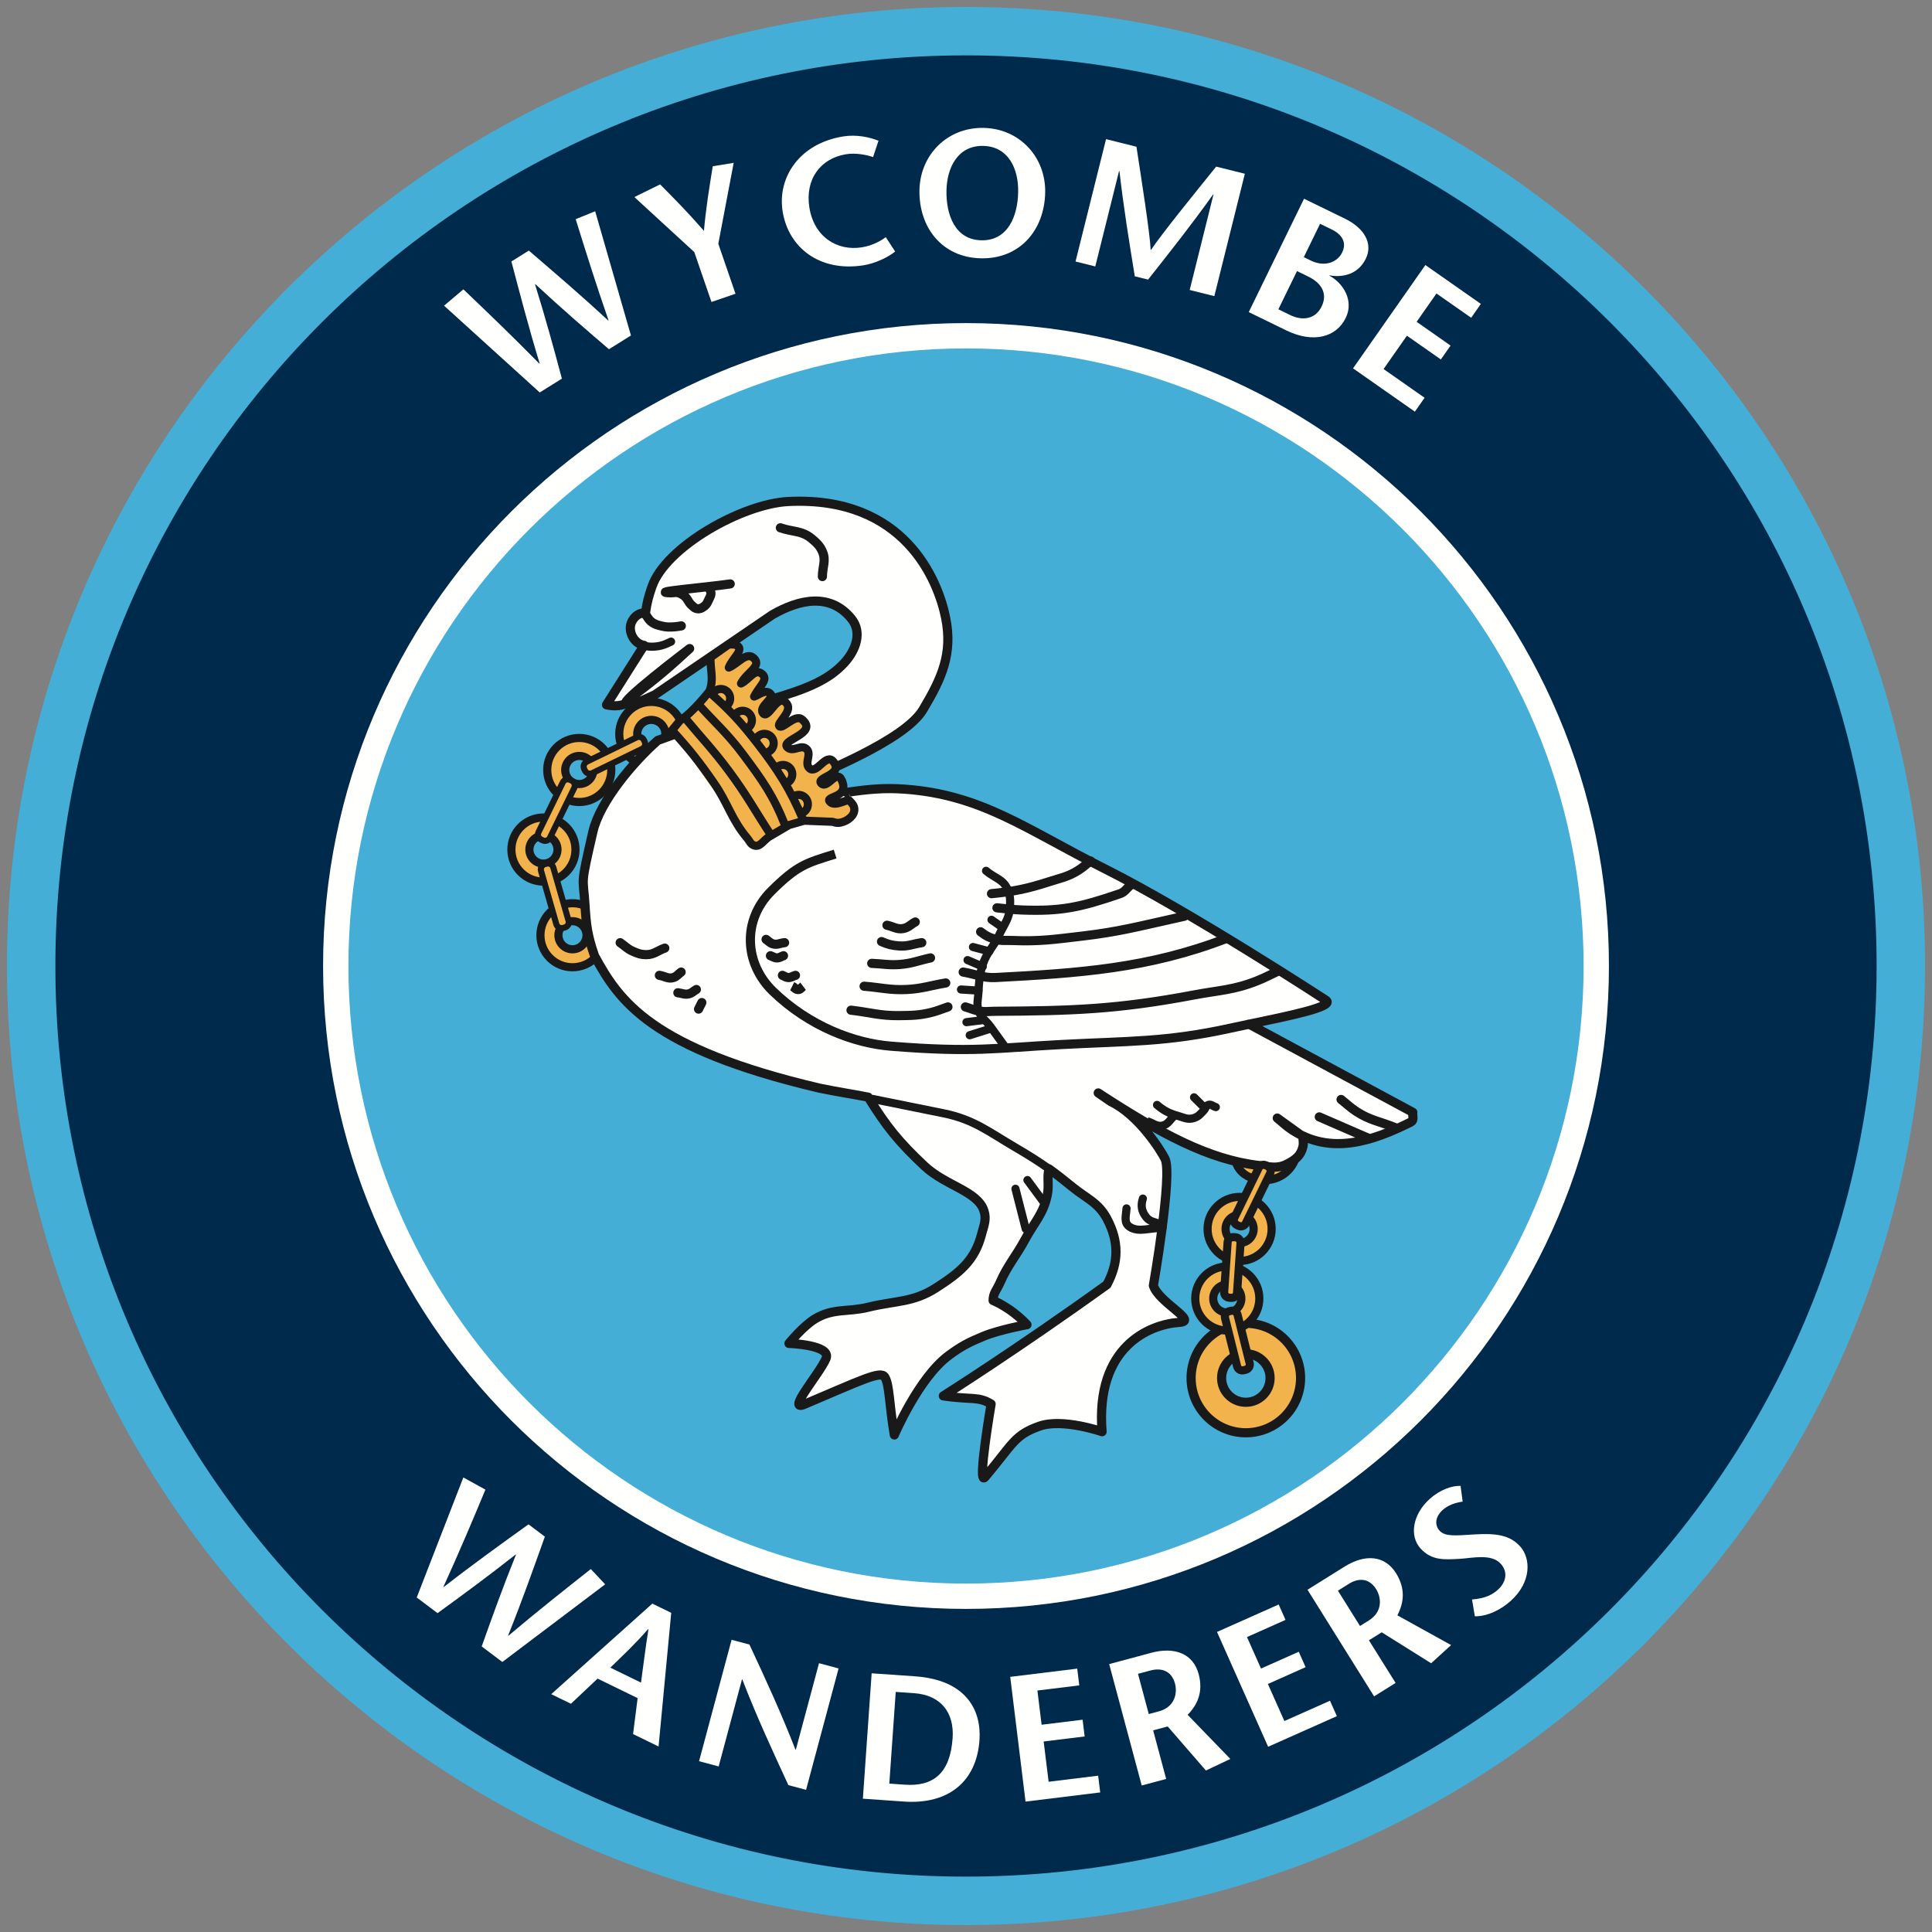
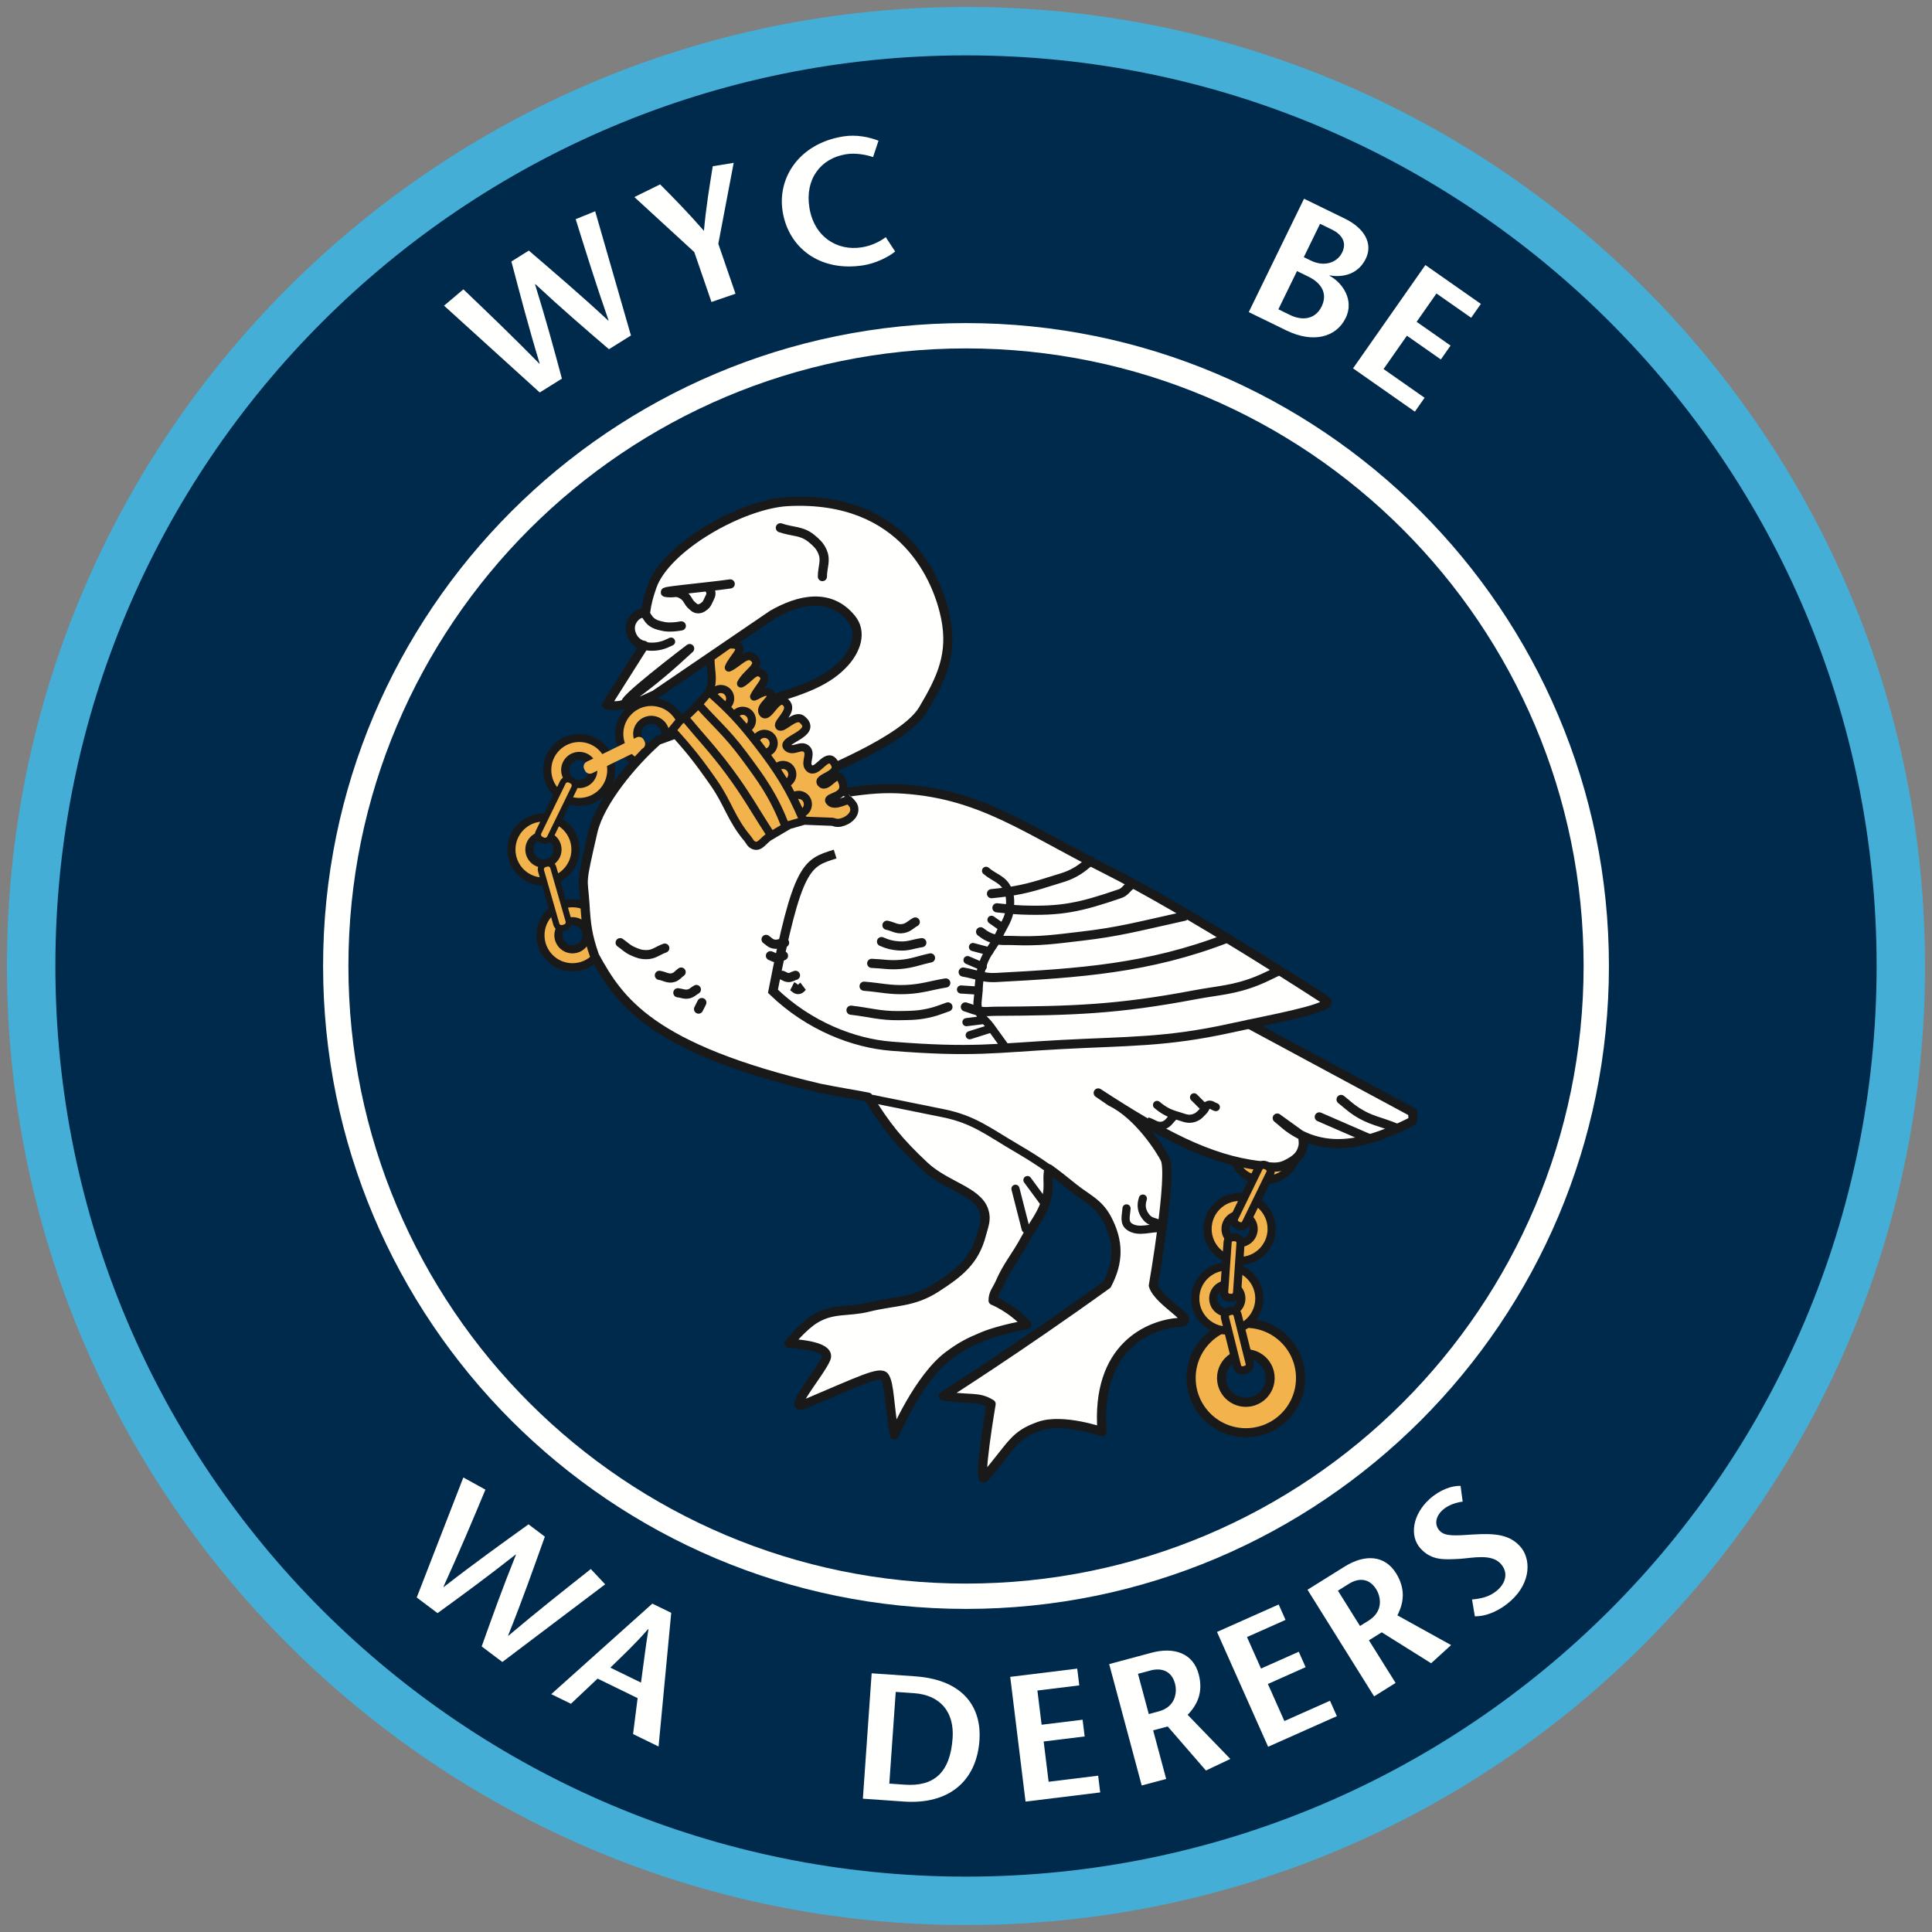
<svg xmlns="http://www.w3.org/2000/svg" width="186px" height="186px" viewBox="0 0 186 186" version="1.1">
  <rect x="0" y="0" width="186" height="186" fill="#808080" stroke="none" />
  <title>WWFC Logo Colour@1x</title>
  <g id="Styles" stroke="none" stroke-width="1" fill="none" fill-rule="evenodd">
    <g id="Style-Export" transform="translate(-95, -172)">
      <g id="WWFC-Logo-Colour" transform="translate(98, 175)">
        <path d="M6.64575228e-15,90.001 C6.64575228e-15,40.294 40.294,0 90.001,0 C139.707,0 180,40.294 180,90.001 C180,139.706 139.707,180 90.001,180 C40.294,180 6.64575228e-15,139.706 6.64575228e-15,90.001 Z" id="Fill-1" fill="#002A4C" />
        <path d="M6.64575228e-15,90.001 C6.64575228e-15,40.294 40.294,0 90.001,0 C139.707,0 180,40.294 180,90.001 C180,139.706 139.707,180 90.001,180 C40.294,180 6.64575228e-15,139.706 6.64575228e-15,90.001 Z" id="Stroke-2" stroke="#44AED7" stroke-width="4.662" />
-         <path d="M29.324,90.001 C29.324,56.489 56.489,29.324 90.001,29.324 C123.513,29.324 150.678,56.489 150.678,90.001 C150.678,123.511 123.513,150.676 90.001,150.676 C56.489,150.676 29.324,123.511 29.324,90.001 Z" id="Fill-3" fill="#44AED7" />
        <path d="M29.324,90.001 C29.324,56.489 56.489,29.324 90.001,29.324 C123.513,29.324 150.678,56.489 150.678,90.001 C150.678,123.511 123.513,150.676 90.001,150.676 C56.489,150.676 29.324,123.511 29.324,90.001 Z" id="Stroke-4" stroke="#FFFFFE" stroke-width="2.438" />
        <path d="M47.911,21.124 C50.39,23.257 52.873,25.366 55.557,27.861 L55.587,27.843 C54.376,24.366 53.4,21.233 52.423,18.1 L54.299,17.338 L57.743,29.298 L55.626,30.621 C53.335,28.658 51.035,26.679 48.539,24.353 L48.509,24.371 C49.52,27.626 50.319,30.542 51.096,33.452 L48.962,34.785 L39.751,26.428 L41.612,24.855 C43.985,27.116 46.344,29.384 48.923,32.007 L48.953,31.988 C47.887,28.482 47.066,25.334 46.234,22.173 L47.911,21.124" id="Fill-5" fill="#FFFFFE" />
        <path d="M65.496,26.074 L63.841,21.268 L58.073,15.972 L60.551,14.751 C61.926,16.131 63.283,17.516 64.77,19.224 C64.972,16.935 65.305,14.967 65.619,13.005 L67.635,12.678 L66.154,20.472 L67.809,25.278 L65.496,26.074" id="Fill-6" fill="#FFFFFE" />
        <path d="M81.054,12.121 C80.422,11.905 79.389,11.699 78.464,11.847 C75.997,12.237 74.489,14.25 74.92,16.973 C75.371,19.818 77.607,21.185 79.954,20.813 C80.879,20.666 81.696,20.274 82.275,19.831 L83.179,21.216 C82.51,21.76 81.287,22.359 80.122,22.542 C75.96,23.202 72.904,20.876 72.345,17.346 C71.826,14.073 73.978,10.8 78.193,10.133 C79.443,9.934 80.678,10.195 81.577,10.546 L81.054,12.121" id="Fill-7" fill="#FFFFFE" />
-         <path d="M91.489,20.134 C88.941,20.09 88.08,17.681 88.12,15.357 C88.159,13.12 89.22,11.004 91.647,11.047 C94.076,11.09 95.062,13.241 95.022,15.478 C94.982,17.802 94.038,20.179 91.489,20.134 Z M91.459,21.869 C95.189,21.934 97.56,19.149 97.624,15.523 C97.683,12.125 95.163,9.374 91.678,9.313 C88.191,9.253 85.579,11.912 85.519,15.312 C85.456,18.936 87.731,21.804 91.459,21.869 L91.459,21.869 Z" id="Fill-8" fill="#FFFFFE" />
-         <path d="M113.908,25.509 L111.536,24.917 L113.825,15.728 L113.792,15.719 C111.678,18.678 109.592,21.305 107.529,23.918 L106.25,23.601 C105.722,20.339 105.181,17.059 104.771,13.47 L104.737,13.462 L102.447,22.651 L100.545,22.178 L103.482,10.396 L106.41,11.126 C106.901,14.323 107.703,19.421 107.779,21.049 L107.814,21.058 C108.763,19.615 112.017,15.599 114.086,13.04 L116.846,13.728 L113.908,25.509" id="Fill-9" fill="#FFFFFE" />
        <path d="M121.868,23.097 L122.975,23.638 C124.176,24.224 124.86,25.233 124.235,26.511 C123.643,27.727 122.411,27.918 121.195,27.325 L120.073,26.777 L121.868,23.097 Z M120.838,28.81 C123.41,30.064 125.639,29.491 126.558,27.606 C127.373,25.937 126.317,24.264 124.991,23.54 L125.006,23.51 C125.869,23.679 127.637,23.654 128.489,21.908 C129.211,20.427 128.328,18.954 126.489,18.056 L122.544,16.132 L117.221,27.046 L120.838,28.81 Z M124.088,18.546 L125.226,19.1 C126.178,19.564 126.689,20.335 126.217,21.301 C125.723,22.315 124.471,22.708 123.208,22.091 L122.522,21.757 L124.088,18.546 L124.088,18.546 Z" id="Fill-10" fill="#FFFFFE" />
        <polyline id="Fill-11" fill="#FFFFFE" points="138.633 27.593 135.293 25.254 133.383 27.982 136.651 30.271 135.716 31.607 132.448 29.318 130.2 32.529 134.15 35.295 133.214 36.631 127.262 32.462 134.226 22.516 139.567 26.257 138.633 27.593" />
        <path d="M49.455,144.939 C48.356,148.006 47.281,151.071 45.917,154.458 L45.944,154.48 C48.747,152.111 51.314,150.084 53.88,148.057 L55.26,149.529 L45.362,157.005 L43.374,155.508 C44.383,152.675 45.402,149.828 46.674,146.674 L46.648,146.655 C43.981,148.758 41.552,150.542 39.123,152.303 L37.12,150.795 L41.607,139.241 L43.733,140.412 C42.479,143.426 41.21,146.432 39.691,149.768 L39.719,149.788 C42.601,147.545 45.236,145.656 47.881,143.753 L49.455,144.939" id="Fill-12" fill="#FFFFFE" />
        <path d="M55.758,157.549 C56.968,156.371 58.125,155.3 59.394,153.84 L59.426,153.856 C59.12,155.785 58.941,157.333 58.711,158.989 L55.758,157.549 Z M59.803,151.385 L50.07,160.102 L51.966,161.027 L54.532,158.605 L58.386,160.484 L57.947,163.945 L60.403,165.142 L61.621,152.273 L59.803,151.385 L59.803,151.385 Z" id="Fill-13" fill="#FFFFFE" />
-         <path d="M74.602,169.316 L72.899,168.86 C71.383,165.572 69.86,162.301 68.467,158.689 L68.433,158.679 L66.188,167.062 L64.301,166.556 L67.432,154.868 L69.152,155.328 C70.674,158.6 72.183,161.85 73.581,165.446 L73.616,165.455 L75.849,157.123 L77.735,157.628 L74.602,169.316" id="Fill-14" fill="#FFFFFE" />
        <path d="M83.235,159.885 L84.994,160.007 C87.546,160.187 88.886,161.839 88.711,164.34 C88.476,167.702 86.877,169.013 84.101,168.817 L82.617,168.713 L83.235,159.885 Z M80.917,158.094 L80.072,170.165 L84.022,170.442 C88.298,170.74 91.018,168.522 91.297,164.538 C91.501,161.624 90.005,158.73 85.09,158.384 L80.917,158.094 L80.917,158.094 Z" id="Fill-15" fill="#FFFFFE" />
        <polyline id="Fill-16" fill="#FFFFFE" points="100.906 159.257 96.874 159.752 97.279 163.046 101.225 162.562 101.424 164.174 97.477 164.658 97.954 168.536 102.723 167.951 102.921 169.563 95.732 170.446 94.258 158.436 100.708 157.644 100.906 159.257" />
        <path d="M106.559,158.146 L107.777,157.819 C108.713,157.569 109.769,157.769 110.121,159.088 C110.35,159.939 110.167,161.33 108.549,161.763 L107.597,162.02 L106.559,158.146 Z M106.916,168.894 L109.271,168.264 L108.018,163.588 L109.42,163.213 L113.097,167.453 L115.448,166.34 L111.338,162.09 C112.266,161.143 112.865,159.91 112.4,158.173 C111.868,156.187 110.079,155.521 107.841,156.119 L103.785,157.208 L106.916,168.894 L106.916,168.894 Z" id="Fill-17" fill="#FFFFFE" />
        <polyline id="Fill-18" fill="#FFFFFE" points="120.762 152.952 117.052 154.605 118.402 157.637 122.035 156.019 122.695 157.504 119.064 159.122 120.652 162.69 125.042 160.736 125.704 162.22 119.087 165.166 114.165 154.112 120.102 151.469 120.762 152.952" />
        <path d="M125.806,150.139 L126.876,149.471 C127.697,148.957 128.766,148.84 129.489,149.998 C129.955,150.745 130.188,152.129 128.767,153.017 L127.932,153.539 L125.806,150.139 Z M129.29,160.314 L131.358,159.021 L128.791,154.917 L130.024,154.147 L134.78,157.127 L136.702,155.376 L131.53,152.514 C132.14,151.338 132.352,149.982 131.4,148.456 C130.309,146.712 128.404,146.599 126.44,147.826 L122.878,150.051 L129.29,160.314 L129.29,160.314 Z" id="Fill-19" fill="#FFFFFE" />
        <path d="M137.816,141.566 C137.175,141.655 136.429,141.886 135.902,142.359 C135.144,143.042 135.114,143.836 135.59,144.362 C136.121,144.953 137.154,144.837 138.96,144.723 C141.035,144.6 142.36,144.779 143.354,145.883 C144.372,147.014 144.473,149.295 142.443,151.123 C141.506,151.968 140.212,152.622 138.988,152.607 L138.717,150.989 C139.505,150.908 140.393,150.783 141.202,150.054 C141.947,149.383 142.244,148.396 141.48,147.549 C140.59,146.559 138.793,146.991 137.564,147.073 C136.054,147.154 134.825,147.26 133.749,146.065 C132.662,144.858 133.004,142.784 134.635,141.315 C135.662,140.388 136.82,140.021 137.614,140.05 L137.816,141.566" id="Fill-20" fill="#FFFFFE" />
        <path d="M50.761,87.039 C50.761,87.786 51.367,88.392 52.114,88.392 C52.861,88.392 53.467,87.786 53.467,87.039 C53.467,86.291 52.861,85.685 52.114,85.685 C51.367,85.685 50.761,86.291 50.761,87.039 Z M49.03,87.039 C49.03,85.336 50.411,83.955 52.114,83.955 C53.818,83.955 55.199,85.336 55.199,87.039 C55.199,88.742 53.818,90.122 52.114,90.122 C50.411,90.122 49.03,88.742 49.03,87.039 L49.03,87.039 Z" id="Fill-21" fill="#F3B34C" />
        <path d="M50.761,87.039 C50.761,87.786 51.367,88.392 52.114,88.392 C52.861,88.392 53.467,87.786 53.467,87.039 C53.467,86.291 52.861,85.685 52.114,85.685 C51.367,85.685 50.761,86.291 50.761,87.039 Z M49.03,87.039 C49.03,85.336 50.411,83.955 52.114,83.955 C53.818,83.955 55.199,85.336 55.199,87.039 C55.199,88.742 53.818,90.122 52.114,90.122 C50.411,90.122 49.03,88.742 49.03,87.039 Z" id="Stroke-22" stroke="#1A1919" stroke-width="0.784" />
        <path d="M115.845,108.005 C115.845,106.301 116.508,109.08 118.212,109.08 C119.915,109.08 121.889,105.826 121.889,107.529 C121.889,109.232 120.508,110.613 118.804,110.613 C117.101,110.613 115.845,109.707 115.845,108.005 Z" id="Fill-23" fill="#F3B34C" />
        <path d="M115.845,108.005 C115.845,106.301 116.508,109.08 118.212,109.08 C119.915,109.08 121.889,105.826 121.889,107.529 C121.889,109.232 120.508,110.613 118.804,110.613 C117.101,110.613 115.845,109.707 115.845,108.005 Z" id="Stroke-24" stroke="#1A1919" stroke-width="0.784" />
        <path d="M58.348,67.658 C58.348,68.406 58.954,69.012 59.701,69.012 C60.449,69.012 61.055,68.406 61.055,67.658 C61.055,66.911 60.449,66.305 59.701,66.305 C58.954,66.305 58.348,66.911 58.348,67.658 Z M56.618,67.658 C56.618,65.955 57.999,64.574 59.701,64.574 C61.405,64.574 62.786,65.955 62.786,67.658 C62.786,69.362 61.405,70.743 59.701,70.743 C57.999,70.743 56.618,69.362 56.618,67.658 L56.618,67.658 Z" id="Fill-25" fill="#F3B34C" />
        <path d="M58.348,67.658 C58.348,68.406 58.954,69.012 59.701,69.012 C60.449,69.012 61.055,68.406 61.055,67.658 C61.055,66.911 60.449,66.305 59.701,66.305 C58.954,66.305 58.348,66.911 58.348,67.658 Z M56.618,67.658 C56.618,65.955 57.999,64.574 59.701,64.574 C61.405,64.574 62.786,65.955 62.786,67.658 C62.786,69.362 61.405,70.743 59.701,70.743 C57.999,70.743 56.618,69.362 56.618,67.658 Z" id="Stroke-26" stroke="#1A1919" stroke-width="0.784" />
        <path d="M63.395,59.439 C61.493,61.2 60.101,62.401 58.014,63.937 C57.682,64.182 58.026,64.381 57.658,64.565 C56.859,64.963 56.262,65.04 55.389,64.854 L59.01,59.132 C58.006,58.984 57.363,57.698 57.846,56.805 C58.132,56.276 58.546,56.011 59.147,55.975 C59.287,54.983 59.433,54.449 59.763,53.483 C61.071,49.665 68.444,45.497 72.906,45.281 C84.116,44.738 87.326,52.921 88.04,56.48 C88.734,59.948 87.674,62.281 85.862,65.318 C84.03,68.388 75.439,71.595 75.27,71.873 L78.511,73.286 C80.658,72.967 82.169,72.838 84.067,72.972 C91.51,73.495 95.81,76.851 103.285,80.6 C111.618,84.78 124.629,93.279 124.629,93.279 C125.661,93.891 120.928,94.838 117.264,95.601 L133.016,104.085 C132.972,104.454 133.163,104.854 132.831,105.021 C129.104,106.884 125.111,108.223 121.366,105.762 C120.782,105.378 120.512,105.078 119.966,104.64 L122.437,106.419 C122.437,106.8 122.519,107.024 122.437,107.394 C122.246,108.261 121.69,108.668 120.9,109.072 C119.978,109.544 119.277,109.331 118.247,109.212 C113.356,108.651 108.736,106.138 102.729,102.221 L103.943,103.056 C106.65,104.353 108.79,107.81 109.16,108.561 C109.904,110.067 108.039,120.766 108.039,120.766 C108.542,122.385 112.371,124.191 110.561,124.306 C107.669,124.491 102.452,126.632 103.1,134.834 C103.1,134.834 99.294,133.512 97.068,134.303 C94.626,135.17 94.551,135.98 91.82,139.219 C91.057,140.123 92.417,132.168 92.417,132.168 C91.161,131.404 90.568,131.787 87.817,131.388 C87.817,131.388 94.898,126.921 103.572,120.674 C104.728,118.488 104.728,116.52 103.572,114.334 C102.743,112.765 101.59,112.384 100.218,111.257 C99.383,110.573 98.684,110.028 97.992,109.531 C97.775,110.369 98.023,111.082 97.826,112.045 C97.451,113.874 96.571,114.683 95.686,116.327 C94.789,117.992 94.012,118.791 93.257,120.524 C92.976,121.168 92.606,121.5 92.609,122.203 C92.609,122.203 94.285,122.85 95.871,124.529 C95.871,124.529 93.239,125.003 91.672,125.65 C90.289,126.222 89.516,126.617 88.316,127.512 C85.427,129.671 83.099,135.148 83.099,135.148 C82.6,132.206 82.639,130.268 82.173,129.561 C81.764,128.94 79.874,129.9 74.422,132.206 C72.671,132.946 75.889,129.27 76.519,127.803 C77.094,126.46 72.954,126.335 72.954,126.335 C72.954,126.335 74.311,124.667 75.464,123.973 C77.215,122.917 78.602,123.342 80.588,122.85 C83.157,122.214 84.888,122.422 87.113,120.988 C89.321,119.566 90.829,118.407 91.487,115.863 C91.715,114.983 92.007,114.407 91.721,113.544 C91.091,111.658 88.028,111.159 85.992,109.246 C83.563,106.965 82.337,105.465 80.588,102.629 C79.208,102.349 78.003,102.19 75.889,101.759 C59.612,97.933 56.599,93.342 54.244,89.036 C53.548,87.046 53.435,86.026 53.314,84.053 C53.145,81.315 52.826,82.514 54.083,77.06 C54.748,74.171 57.944,70.381 60.324,68.282 C60.324,68.282 66.807,65.94 71.067,64.374 C74.737,63.326 76.826,62.427 78.311,60.782 C79.427,59.545 80.017,57.853 78.967,56.561 C76.919,54.039 73.934,54.697 71.353,56.186 L60.049,63.889 C57.72,64.973 58.362,64.597 57.343,64.722 C56.248,64.856 63.395,59.439 63.395,59.439 Z" id="Fill-27" fill="#FFFFFE" />
        <path d="M63.395,59.439 C61.493,61.2 60.101,62.401 58.014,63.937 C57.682,64.182 58.026,64.381 57.658,64.565 C56.859,64.963 56.262,65.04 55.389,64.854 L59.01,59.132 C58.006,58.984 57.363,57.698 57.846,56.805 C58.132,56.276 58.546,56.011 59.147,55.975 C59.287,54.983 59.433,54.449 59.763,53.483 C61.071,49.665 68.444,45.497 72.906,45.281 C84.116,44.738 87.326,52.921 88.04,56.48 C88.734,59.948 87.674,62.281 85.862,65.318 C84.03,68.388 75.439,71.595 75.27,71.873 L78.511,73.286 C80.658,72.967 82.169,72.838 84.067,72.972 C91.51,73.495 95.81,76.851 103.285,80.6 C111.618,84.78 124.629,93.279 124.629,93.279 C125.661,93.891 120.928,94.838 117.264,95.601 L133.016,104.085 C132.972,104.454 133.163,104.854 132.831,105.021 C129.104,106.884 125.111,108.223 121.366,105.762 C120.782,105.378 120.512,105.078 119.966,104.64 L122.437,106.419 C122.437,106.8 122.519,107.024 122.437,107.394 C122.246,108.261 121.69,108.668 120.9,109.072 C119.978,109.544 119.277,109.331 118.247,109.212 C113.356,108.651 108.736,106.138 102.729,102.221 L103.943,103.056 C106.65,104.353 108.79,107.81 109.16,108.561 C109.904,110.067 108.039,120.766 108.039,120.766 C108.542,122.385 112.371,124.191 110.561,124.306 C107.669,124.491 102.452,126.632 103.1,134.834 C103.1,134.834 99.294,133.512 97.068,134.303 C94.626,135.17 94.551,135.98 91.82,139.219 C91.057,140.123 92.417,132.168 92.417,132.168 C91.161,131.404 90.568,131.787 87.817,131.388 C87.817,131.388 94.898,126.921 103.572,120.674 C104.728,118.488 104.728,116.52 103.572,114.334 C102.743,112.765 101.59,112.384 100.218,111.257 C99.383,110.573 98.684,110.028 97.992,109.531 C97.775,110.369 98.023,111.082 97.826,112.045 C97.451,113.874 96.571,114.683 95.686,116.327 C94.789,117.992 94.012,118.791 93.257,120.524 C92.976,121.168 92.606,121.5 92.609,122.203 C92.609,122.203 94.285,122.85 95.871,124.529 C95.871,124.529 93.239,125.003 91.672,125.65 C90.289,126.222 89.516,126.617 88.316,127.512 C85.427,129.671 83.099,135.148 83.099,135.148 C82.6,132.206 82.639,130.268 82.173,129.561 C81.764,128.94 79.874,129.9 74.422,132.206 C72.671,132.946 75.889,129.27 76.519,127.803 C77.094,126.46 72.954,126.335 72.954,126.335 C72.954,126.335 74.311,124.667 75.464,123.973 C77.215,122.917 78.602,123.342 80.588,122.85 C83.157,122.214 84.888,122.422 87.113,120.988 C89.321,119.566 90.829,118.407 91.487,115.863 C91.715,114.983 92.007,114.407 91.721,113.544 C91.091,111.658 88.028,111.159 85.992,109.246 C83.563,106.965 82.337,105.465 80.588,102.629 C79.208,102.349 78.003,102.19 75.889,101.759 C59.612,97.933 56.599,93.342 54.244,89.036 C53.548,87.046 53.435,86.026 53.314,84.053 C53.145,81.315 52.826,82.514 54.083,77.06 C54.748,74.171 57.944,70.381 60.324,68.282 C60.324,68.282 66.807,65.94 71.067,64.374 C74.737,63.326 76.826,62.427 78.311,60.782 C79.427,59.545 80.017,57.853 78.967,56.561 C76.919,54.039 73.934,54.697 71.353,56.186 L60.049,63.889 C57.72,64.973 58.362,64.597 57.343,64.722 C56.248,64.856 63.395,59.439 63.395,59.439 Z" id="Stroke-28" stroke="#1A1919" stroke-width="0.882" stroke-linecap="round" stroke-linejoin="round" />
        <path d="M62.47,66.366 C63.719,65.585 65.3,63.535 65.3,63.535 C65.757,62.353 65.365,61.552 65.405,60.286 L67.188,59.028 C67.474,59.068 67.661,59.007 67.921,59.132 C68.785,59.546 67.41,60.539 67.083,61.439 C68.024,61.03 68.883,59.605 69.6,60.391 C70.314,61.174 68.865,61.753 68.34,62.802 C69.119,62.434 69.656,61.328 70.333,61.858 C71.046,62.417 70.123,63.011 69.6,64.06 C70.09,63.897 70.376,63.451 70.857,63.641 C71.596,63.932 69.827,65.126 70.438,65.632 C71.111,66.192 71.395,63.979 72.22,64.27 C72.576,64.395 72.773,64.568 72.954,64.898 C73.367,65.653 71.482,66.212 72.011,66.891 C72.559,67.595 73.418,65.855 74.212,66.261 C74.445,66.381 74.573,66.476 74.737,66.681 C75.462,67.589 71.961,68.237 72.849,68.988 C73.381,69.437 74.101,68.641 74.632,69.093 C75.2,69.576 74.371,70.504 74.946,70.979 C75.665,71.574 76.675,69.618 77.252,70.35 C77.83,71.083 75.275,72.011 76.1,72.447 C76.717,72.774 77.137,71.539 77.777,71.818 C78.017,71.923 78.147,72.026 78.301,72.237 C78.856,72.997 76.331,73.51 76.938,74.23 C77.44,74.824 78.583,73.428 78.93,74.125 C79.041,74.347 78.994,74.508 79.035,74.754 L78.72,73.391 C78.925,73.964 79.343,74.259 79.245,74.858 C79.142,75.489 78.8,75.906 78.196,76.116 C77.81,76.251 77.534,76.251 77.147,76.116 L74.422,76.012 L72.954,76.431 L71.14,77.5 C70.51,77.835 70.165,78.678 69.525,78.361 C69.227,78.214 69.177,77.972 68.96,77.719 C67.434,75.934 66.869,74.698 65.511,72.78 C64.037,70.696 63.197,69.525 61.696,67.459 L62.47,66.366" id="Fill-29" fill="#F3B34C" />
-         <path d="M117.264,95.601 C116.632,95.732 116.034,95.857 115.5,95.976 C109.259,97.354 105.571,97.219 99.188,97.56 C92.8,97.901 90.718,98.356 82.785,97.72 C79.245,97.438 74.91,95.815 71.414,92.434 C68.624,89.739 68.47,85.561 71.252,82.79 C73.774,80.279 74.652,80.079 77.402,79.225" id="Stroke-30" stroke="#1A1919" stroke-width="0.882" />
+         <path d="M117.264,95.601 C116.632,95.732 116.034,95.857 115.5,95.976 C109.259,97.354 105.571,97.219 99.188,97.56 C92.8,97.901 90.718,98.356 82.785,97.72 C79.245,97.438 74.91,95.815 71.414,92.434 C73.774,80.279 74.652,80.079 77.402,79.225" id="Stroke-30" stroke="#1A1919" stroke-width="0.882" />
        <path d="M114.608,129.668 C114.608,130.956 115.652,132.001 116.941,132.001 C118.229,132.001 119.275,130.956 119.275,129.668 C119.275,128.379 118.229,127.335 116.941,127.335 C115.652,127.335 114.608,128.379 114.608,129.668 Z M111.672,129.668 C111.672,126.757 114.031,124.398 116.941,124.398 C119.851,124.398 122.21,126.757 122.21,129.668 C122.21,132.579 119.851,134.937 116.941,134.937 C114.031,134.937 111.672,132.579 111.672,129.668 L111.672,129.668 Z" id="Fill-31" fill="#F3B34C" />
        <path d="M114.608,129.668 C114.608,130.956 115.652,132.001 116.941,132.001 C118.229,132.001 119.275,130.956 119.275,129.668 C119.275,128.379 118.229,127.335 116.941,127.335 C115.652,127.335 114.608,128.379 114.608,129.668 Z M111.672,129.668 C111.672,126.757 114.031,124.398 116.941,124.398 C119.851,124.398 122.21,126.757 122.21,129.668 C122.21,132.579 119.851,134.937 116.941,134.937 C114.031,134.937 111.672,132.579 111.672,129.668 Z" id="Stroke-32" stroke="#1A1919" stroke-width="0.882" />
        <path d="M80.907,102.78 C83.017,103.208 84.789,103.565 87.817,104.176 C90.733,104.767 92.145,105.937 94.712,107.439 C96.036,108.215 97.007,108.824 97.992,109.531" id="Stroke-33" stroke="#1A1919" stroke-width="0.784" />
        <path d="M113.803,122.011 C113.803,122.759 114.409,123.365 115.156,123.365 C115.904,123.365 116.509,122.759 116.509,122.011 C116.509,121.264 115.904,120.658 115.156,120.658 C114.409,120.658 113.803,121.264 113.803,122.011 Z M112.072,122.011 C112.072,120.307 113.453,118.926 115.156,118.926 C116.86,118.926 118.24,120.307 118.24,122.011 C118.24,123.715 116.86,125.096 115.156,125.096 C113.453,125.096 112.072,123.715 112.072,122.011 L112.072,122.011 Z" id="Fill-34" fill="#F3B34C" />
        <path d="M113.803,122.011 C113.803,122.759 114.409,123.365 115.156,123.365 C115.904,123.365 116.509,122.759 116.509,122.011 C116.509,121.264 115.904,120.658 115.156,120.658 C114.409,120.658 113.803,121.264 113.803,122.011 Z M112.072,122.011 C112.072,120.307 113.453,118.926 115.156,118.926 C116.86,118.926 118.24,120.307 118.24,122.011 C118.24,123.715 116.86,125.096 115.156,125.096 C113.453,125.096 112.072,123.715 112.072,122.011 Z" id="Stroke-35" stroke="#1A1919" stroke-width="0.784" />
        <path d="M47.966,78.79 C47.966,79.537 48.572,80.143 49.319,80.143 C50.066,80.143 50.672,79.537 50.672,78.79 C50.672,78.043 50.066,77.437 49.319,77.437 C48.572,77.437 47.966,78.043 47.966,78.79 Z M46.234,78.79 C46.234,77.087 47.615,75.705 49.319,75.705 C51.023,75.705 52.403,77.087 52.403,78.79 C52.403,80.494 51.023,81.874 49.319,81.874 C47.615,81.874 46.234,80.494 46.234,78.79 L46.234,78.79 Z" id="Fill-36" fill="#F3B34C" />
        <path d="M47.966,78.79 C47.966,79.537 48.572,80.143 49.319,80.143 C50.066,80.143 50.672,79.537 50.672,78.79 C50.672,78.043 50.066,77.437 49.319,77.437 C48.572,77.437 47.966,78.043 47.966,78.79 Z M46.234,78.79 C46.234,77.087 47.615,75.705 49.319,75.705 C51.023,75.705 52.403,77.087 52.403,78.79 C52.403,80.494 51.023,81.874 49.319,81.874 C47.615,81.874 46.234,80.494 46.234,78.79 Z" id="Stroke-37" stroke="#1A1919" stroke-width="0.784" />
        <path d="M51.415,71.128 C51.415,71.876 52.02,72.482 52.768,72.482 C53.514,72.482 54.121,71.876 54.121,71.128 C54.121,70.382 53.514,69.776 52.768,69.776 C52.02,69.776 51.415,70.382 51.415,71.128 Z M49.683,71.128 C49.683,69.425 51.065,68.045 52.768,68.045 C54.471,68.045 55.852,69.425 55.852,71.128 C55.852,72.832 54.471,74.213 52.768,74.213 C51.065,74.213 49.683,72.832 49.683,71.128 L49.683,71.128 Z" id="Fill-38" fill="#F3B34C" />
        <path d="M51.415,71.128 C51.415,71.876 52.02,72.482 52.768,72.482 C53.514,72.482 54.121,71.876 54.121,71.128 C54.121,70.382 53.514,69.776 52.768,69.776 C52.02,69.776 51.415,70.382 51.415,71.128 Z M49.683,71.128 C49.683,69.425 51.065,68.045 52.768,68.045 C54.471,68.045 55.852,69.425 55.852,71.128 C55.852,72.832 54.471,74.213 52.768,74.213 C51.065,74.213 49.683,72.832 49.683,71.128 Z" id="Stroke-39" stroke="#1A1919" stroke-width="0.784" />
        <path d="M114.987,115.314 C114.987,116.062 115.594,116.667 116.341,116.667 C117.089,116.667 117.694,116.062 117.694,115.314 C117.694,114.566 117.089,113.96 116.341,113.96 C115.594,113.96 114.987,114.566 114.987,115.314 Z M113.257,115.314 C113.257,113.611 114.638,112.23 116.341,112.23 C118.045,112.23 119.425,113.611 119.425,115.314 C119.425,117.016 118.045,118.397 116.341,118.397 C114.638,118.397 113.257,117.016 113.257,115.314 L113.257,115.314 Z" id="Fill-40" fill="#F3B34C" />
        <path d="M114.987,115.314 C114.987,116.062 115.594,116.667 116.341,116.667 C117.089,116.667 117.694,116.062 117.694,115.314 C117.694,114.566 117.089,113.96 116.341,113.96 C115.594,113.96 114.987,114.566 114.987,115.314 Z M113.257,115.314 C113.257,113.611 114.638,112.23 116.341,112.23 C118.045,112.23 119.425,113.611 119.425,115.314 C119.425,117.016 118.045,118.397 116.341,118.397 C114.638,118.397 113.257,117.016 113.257,115.314 Z" id="Stroke-41" stroke="#1A1919" stroke-width="0.784" />
        <path d="M91.93,80.835 C92.74,81.53 93.579,81.641 94.004,82.619 C94.267,83.224 94.267,83.635 94.237,84.294 C94.185,85.432 93.667,85.987 93.189,87.02 C92.658,88.166 92.007,88.65 91.616,89.851 C91.282,90.873 91.258,91.502 91.196,92.577 C91.159,93.23 91.009,93.627 91.196,94.254 C91.415,94.983 91.902,95.213 92.349,95.826 C92.884,96.559 93.181,96.977 93.712,97.714" id="Stroke-42" stroke="#1A1919" stroke-width="0.784" stroke-linecap="round" />
        <path d="M92.454,83.037 C94.658,82.821 95.905,82.562 98.01,81.883 C99.095,81.533 99.765,81.427 100.737,80.835 C101.26,80.515 101.505,80.258 101.995,79.891 M92.978,84.399 C93.919,84.481 94.447,84.575 95.39,84.609 C99.118,84.744 100.943,84.373 104.826,83.037 C105.297,82.874 105.434,82.549 105.822,82.237 M91.407,86.705 C91.909,87.101 92.256,87.274 92.874,87.439 C93.468,87.599 93.832,87.519 94.446,87.544 C97.067,87.654 98.552,87.429 101.156,87.124 C104.629,86.719 106.549,86.202 109.963,85.447 C110.372,85.357 110.6,85.305 111.008,85.213 M89.728,90.584 C90.956,90.789 91.632,91.174 92.874,91.109 C100.842,90.689 107.577,90.245 115.1,87.335 M89.939,93.939 C90.511,94.103 90.816,94.282 91.407,94.359 C91.934,94.428 92.237,94.362 92.77,94.359 C100.277,94.319 104.578,94.179 111.955,92.786 C114.344,92.335 115.778,92.324 118.036,91.423 C118.79,91.123 119.19,90.891 119.927,90.55 M56.704,87.754 C57.17,88.072 57.385,88.342 57.9,88.57 C58.387,88.787 58.689,88.905 59.22,88.907 C59.957,88.91 60.307,88.523 61.002,88.277 M60.479,90.899 C61.01,90.981 61.33,91.277 61.841,91.109 C62.175,90.998 62.288,90.789 62.575,90.584 M62.26,92.577 C62.669,92.617 62.91,92.781 63.309,92.681 C63.629,92.601 63.756,92.425 64.042,92.262 M64.252,94.149 C64.375,93.904 64.444,93.765 64.567,93.52 M82.39,86.077 C83.003,86.199 83.348,86.507 83.963,86.391 C84.465,86.296 84.666,86.007 85.116,85.761 M81.866,87.649 C82.483,87.919 82.87,88.017 83.544,88.068 C84.408,88.134 84.886,87.877 85.745,87.754 M80.923,89.746 C81.985,89.787 82.588,89.936 83.647,89.851 C84.815,89.757 85.439,89.467 86.584,89.221 M80.188,91.947 C81.783,92.07 82.68,92.339 84.277,92.262 C85.767,92.19 86.579,91.878 88.051,91.633 M78.93,94.254 C80.729,94.459 81.733,94.803 83.544,94.778 C84.775,94.761 85.492,94.764 86.688,94.464 C87.315,94.306 87.648,94.144 88.261,93.939 M70.752,87.439 C70.998,87.603 71.103,87.765 71.382,87.858 C71.81,88.002 72.085,87.794 72.535,87.754 M71.172,89.012 C71.417,89.094 71.543,89.221 71.801,89.221 C72.059,89.221 72.184,89.094 72.43,89.012 M72.325,90.899 C72.53,90.981 72.63,91.085 72.849,91.109 C73.145,91.139 73.297,90.981 73.584,90.899" id="Stroke-43" stroke="#1A1919" stroke-width="0.882" stroke-linecap="round" />
        <path d="M73.268,91.947 C73.514,92.07 73.628,92.312 73.898,92.262 C74.099,92.226 74.153,92.07 74.317,91.947" id="Stroke-44" stroke="#1A1919" stroke-width="0.882" />
        <path d="M92.454,85.552 C92.864,85.838 93.095,86 93.504,86.286 M90.672,88.173 C91.286,88.337 91.632,88.429 92.245,88.593 M90.148,89.432 C90.72,89.677 91.043,89.815 91.616,90.06 M89.519,92.262 C90.173,92.303 90.543,92.325 91.196,92.367 M90.043,95.407 C90.698,95.325 91.067,95.279 91.721,95.198 M90.358,96.665 C91.134,96.42 91.572,96.281 92.349,96.036 M94.761,111.447 L95.748,115.309 M95.914,110.609 L97.382,112.601 M105.454,113.335 C105.403,114.092 105.155,114.733 105.787,115.132 C106.654,115.678 107.695,115.186 108.915,115.222 M107.028,112.391 C106.808,113.062 106.906,113.618 107.342,114.173 C107.737,114.678 108.238,114.622 108.81,114.908" id="Stroke-45" stroke="#1A1919" stroke-width="0.784" stroke-linecap="round" />
        <path d="M107.446,104.947 C108.02,105.111 108.333,105.491 108.915,105.367 C109.483,105.245 109.618,104.792 110.068,104.423" id="Stroke-46" stroke="#1A1919" stroke-width="0.784" />
        <path d="M108.39,103.375 C109.066,103.935 109.538,104.183 110.383,104.423 C110.978,104.593 111.368,104.83 111.955,104.633 C112.397,104.485 112.578,104.237 112.898,103.9 C113.079,103.709 113.072,103.465 113.319,103.375 C113.596,103.273 113.766,103.503 114.052,103.585 M111.955,102.642 C112.364,103.05 112.595,103.281 113.003,103.689" id="Stroke-47" stroke="#1A1919" stroke-width="0.784" stroke-linecap="round" />
        <path d="M124.012,104.528 C125.892,105.346 126.954,105.808 128.834,106.624 M126.109,102.851 C126.681,103.3 126.968,103.604 127.576,104.003 C128.91,104.88 129.879,104.963 131.351,105.577" id="Stroke-48" stroke="#1A1919" stroke-width="0.882" stroke-linecap="round" />
        <path d="M51.885,72.079 L52.043,72.156 C52.303,72.283 52.411,72.596 52.284,72.857 L49.943,77.658 C49.817,77.918 49.503,78.025 49.242,77.898 L49.085,77.821 C48.825,77.695 48.717,77.381 48.843,77.12 L51.184,72.321 C51.311,72.06 51.625,71.952 51.885,72.079 Z" id="Fill-49" fill="#F3B34C" />
        <path d="M51.885,72.079 L52.043,72.156 C52.303,72.283 52.411,72.596 52.284,72.857 L49.943,77.658 C49.817,77.918 49.503,78.025 49.242,77.898 L49.085,77.821 C48.825,77.695 48.717,77.381 48.843,77.12 L51.184,72.321 C51.311,72.06 51.625,71.952 51.885,72.079 Z" id="Stroke-50" stroke="#1A1919" stroke-width="0.588" />
        <path d="M58.984,68.234 L59.061,68.392 C59.188,68.652 59.079,68.966 58.82,69.094 L54.02,71.433 C53.759,71.561 53.446,71.453 53.319,71.193 L53.242,71.035 C53.116,70.774 53.224,70.461 53.483,70.334 L58.284,67.993 C58.544,67.867 58.857,67.974 58.984,68.234 Z" id="Fill-51" fill="#F3B34C" />
-         <path d="M58.984,68.234 L59.061,68.392 C59.188,68.652 59.079,68.966 58.82,69.094 L54.02,71.433 C53.759,71.561 53.446,71.453 53.319,71.193 L53.242,71.035 C53.116,70.774 53.224,70.461 53.483,70.334 L58.284,67.993 C58.544,67.867 58.857,67.974 58.984,68.234 Z" id="Stroke-52" stroke="#1A1919" stroke-width="0.588" />
        <path d="M49.447,80.195 L49.615,80.146 C49.894,80.067 50.184,80.227 50.264,80.505 L51.737,85.64 C51.817,85.918 51.657,86.208 51.378,86.288 L51.21,86.336 C50.931,86.415 50.641,86.255 50.561,85.977 L49.088,80.843 C49.008,80.565 49.168,80.274 49.447,80.195 Z" id="Fill-53" fill="#F3B34C" />
        <path d="M49.447,80.195 L49.615,80.146 C49.894,80.067 50.184,80.227 50.264,80.505 L51.737,85.64 C51.817,85.918 51.657,86.208 51.378,86.288 L51.21,86.336 C50.931,86.415 50.641,86.255 50.561,85.977 L49.088,80.843 C49.008,80.565 49.168,80.274 49.447,80.195 Z" id="Stroke-54" stroke="#1A1919" stroke-width="0.588" />
        <path d="M118.879,109.193 L119.036,109.269 C119.297,109.396 119.404,109.71 119.278,109.97 L116.936,114.772 C116.81,115.031 116.495,115.138 116.236,115.012 L116.078,114.935 C115.818,114.809 115.71,114.495 115.837,114.235 L118.178,109.433 C118.305,109.174 118.619,109.066 118.879,109.193 Z" id="Fill-55" fill="#F3B34C" />
        <path d="M118.879,109.193 L119.036,109.269 C119.297,109.396 119.404,109.71 119.278,109.97 L116.936,114.772 C116.81,115.031 116.495,115.138 116.236,115.012 L116.078,114.935 C115.818,114.809 115.71,114.495 115.837,114.235 L118.178,109.433 C118.305,109.174 118.619,109.066 118.879,109.193 Z" id="Stroke-56" stroke="#1A1919" stroke-width="0.784" />
        <path d="M115.746,116.103 L115.944,116.116 C116.232,116.138 116.449,116.388 116.43,116.676 L116.096,121.462 C116.076,121.752 115.825,121.969 115.538,121.948 L115.34,121.934 C115.051,121.914 114.833,121.664 114.853,121.375 L115.187,116.59 C115.207,116.3 115.459,116.083 115.746,116.103 Z" id="Fill-57" fill="#F3B34C" />
        <path d="M115.746,116.103 L115.944,116.116 C116.232,116.138 116.449,116.388 116.43,116.676 L116.096,121.462 C116.076,121.752 115.825,121.969 115.538,121.948 L115.34,121.934 C115.051,121.914 114.833,121.664 114.853,121.375 L115.187,116.59 C115.207,116.3 115.459,116.083 115.746,116.103 Z" id="Stroke-58" stroke="#1A1919" stroke-width="0.784" />
        <path d="M58.871,59.177 C59.267,59.209 59.491,59.279 59.888,59.259 C60.262,59.24 60.475,59.204 60.833,59.096 C61.147,59.002 61.305,58.898 61.606,58.771" id="Stroke-59" stroke="#1A1919" stroke-width="0.784" stroke-linecap="round" />
        <path d="M59.075,56.067 C59.36,56.405 59.44,56.685 59.807,56.93 C60.094,57.123 60.296,57.17 60.63,57.256 C61.156,57.392 61.48,57.384 62.022,57.338 C62.247,57.32 62.371,57.289 62.593,57.256 M67.299,53.216 C65.063,53.549 59.305,54.022 61.566,54.07 C61.855,54.076 62.028,53.995 62.307,54.07 C62.512,54.126 62.617,54.193 62.796,54.308 C63.215,54.582 63.231,54.978 63.619,55.294 C63.769,55.417 63.84,55.525 64.025,55.579 C64.344,55.672 64.581,55.543 64.84,55.335 C65.046,55.168 65.104,55.006 65.215,54.765 C65.353,54.464 65.507,54.26 65.418,53.942 C65.375,53.787 65.294,53.723 65.215,53.582 M72.128,47.812 C73.309,48.224 74.201,48.062 75.158,48.869 C75.633,49.271 75.921,49.53 76.175,50.099 C76.556,50.957 76.175,51.569 76.175,52.509" id="Stroke-60" stroke="#1A1919" stroke-width="0.882" stroke-linecap="round" />
        <path d="M115.318,123.245 L115.51,123.197 C115.791,123.127 116.076,123.297 116.146,123.579 L117.308,128.233 C117.378,128.515 117.206,128.8 116.926,128.87 L116.734,128.917 C116.453,128.987 116.169,128.816 116.099,128.536 L114.937,123.88 C114.867,123.599 115.037,123.315 115.318,123.245 Z" id="Fill-61" fill="#F3B34C" />
        <path d="M115.318,123.245 L115.51,123.197 C115.791,123.127 116.076,123.297 116.146,123.579 L117.308,128.233 C117.378,128.515 117.206,128.8 116.926,128.87 L116.734,128.917 C116.453,128.987 116.169,128.816 116.099,128.536 L114.937,123.88 C114.867,123.599 115.037,123.315 115.318,123.245 Z" id="Stroke-62" stroke="#1A1919" stroke-width="0.784" />
        <path d="M62.889,66.051 C64.568,68.08 65.624,69.14 67.192,71.254 C68.923,73.585 69.684,75.052 71.277,77.479 M64.128,64.689 C65.846,66.611 66.989,67.551 68.531,69.616 C70.406,72.128 71.466,73.6 72.619,76.536 M65.3,63.641 C67.272,65.386 68.302,66.487 69.914,68.568 C71.958,71.207 73.06,72.972 74.317,75.907 M65.553,63.944 C65.673,63.587 66.007,63.33 66.399,63.33 C66.894,63.33 67.295,63.737 67.295,64.24 C67.295,64.642 67.04,64.982 66.699,65.103" id="Stroke-63" stroke="#1A1919" stroke-width="0.784" />
        <path d="M62.47,66.366 C63.719,65.585 65.3,63.535 65.3,63.535 C65.757,62.353 65.365,61.552 65.405,60.286 L67.188,59.028 C67.474,59.068 67.664,59.001 67.921,59.132 C68.709,59.534 67.492,60.371 67.165,61.27 C68.105,60.861 68.888,59.674 69.6,60.391 C70.347,61.143 68.865,61.753 68.34,62.802 C69.119,62.434 69.656,61.328 70.333,61.858 C71.046,62.417 70.123,63.011 69.6,64.06 C70.09,63.897 70.607,63.381 71.1,63.721 C71.751,64.168 70.007,64.972 70.438,65.632 C70.968,66.445 71.886,63.479 72.778,64.791 C73.268,65.512 71.811,66.586 72.011,66.891 C72.291,67.319 73.524,65.693 74.212,66.261 C75.889,67.644 71.917,68.25 72.849,68.988 C73.395,69.42 74.101,68.641 74.632,69.093 C75.2,69.576 74.371,70.504 74.946,70.979 C75.665,71.574 76.538,69.403 77.252,70.35 C78.232,71.65 75.4,71.829 76.1,72.447 C76.669,72.951 77.527,71.055 78.013,72.068 C78.895,73.905 76.237,73.601 76.938,74.23 C77.469,74.704 78.718,73.825 78.758,74.069 C78.758,74.069 79.115,74.38 79.204,74.653 C79.421,75.311 78.848,75.879 78.196,76.116 C77.812,76.256 77.532,76.256 77.147,76.116 L74.422,76.012 L72.954,76.431 L71.14,77.5 C70.51,77.835 70.165,78.678 69.525,78.361 C69.227,78.214 69.175,77.974 68.96,77.719 C67.387,75.851 67.114,74.367 65.721,72.361 C64.284,70.291 63.391,69.171 61.696,67.305 L62.47,66.366 Z" id="Stroke-64" stroke="#1A1919" stroke-width="0.784" stroke-linejoin="round" />
        <path d="M67.65,66.041 C67.77,65.684 68.104,65.427 68.497,65.427 C68.99,65.427 69.391,65.833 69.391,66.337 C69.391,66.738 69.137,67.079 68.796,67.2 M69.746,68.259 C69.867,67.902 70.2,67.645 70.593,67.645 C71.088,67.645 71.488,68.052 71.488,68.555 C71.488,68.957 71.234,69.297 70.892,69.419 M71.592,71.128 C71.768,70.793 72.137,70.592 72.525,70.654 C73.014,70.731 73.346,71.196 73.267,71.693 C73.204,72.089 72.899,72.386 72.543,72.452 M73.169,73.891 C73.394,73.588 73.791,73.447 74.164,73.569 C74.634,73.721 74.89,74.233 74.734,74.712 C74.61,75.092 74.262,75.337 73.901,75.348" id="Stroke-65" stroke="#1A1919" stroke-width="0.784" />
      </g>
    </g>
  </g>
</svg>